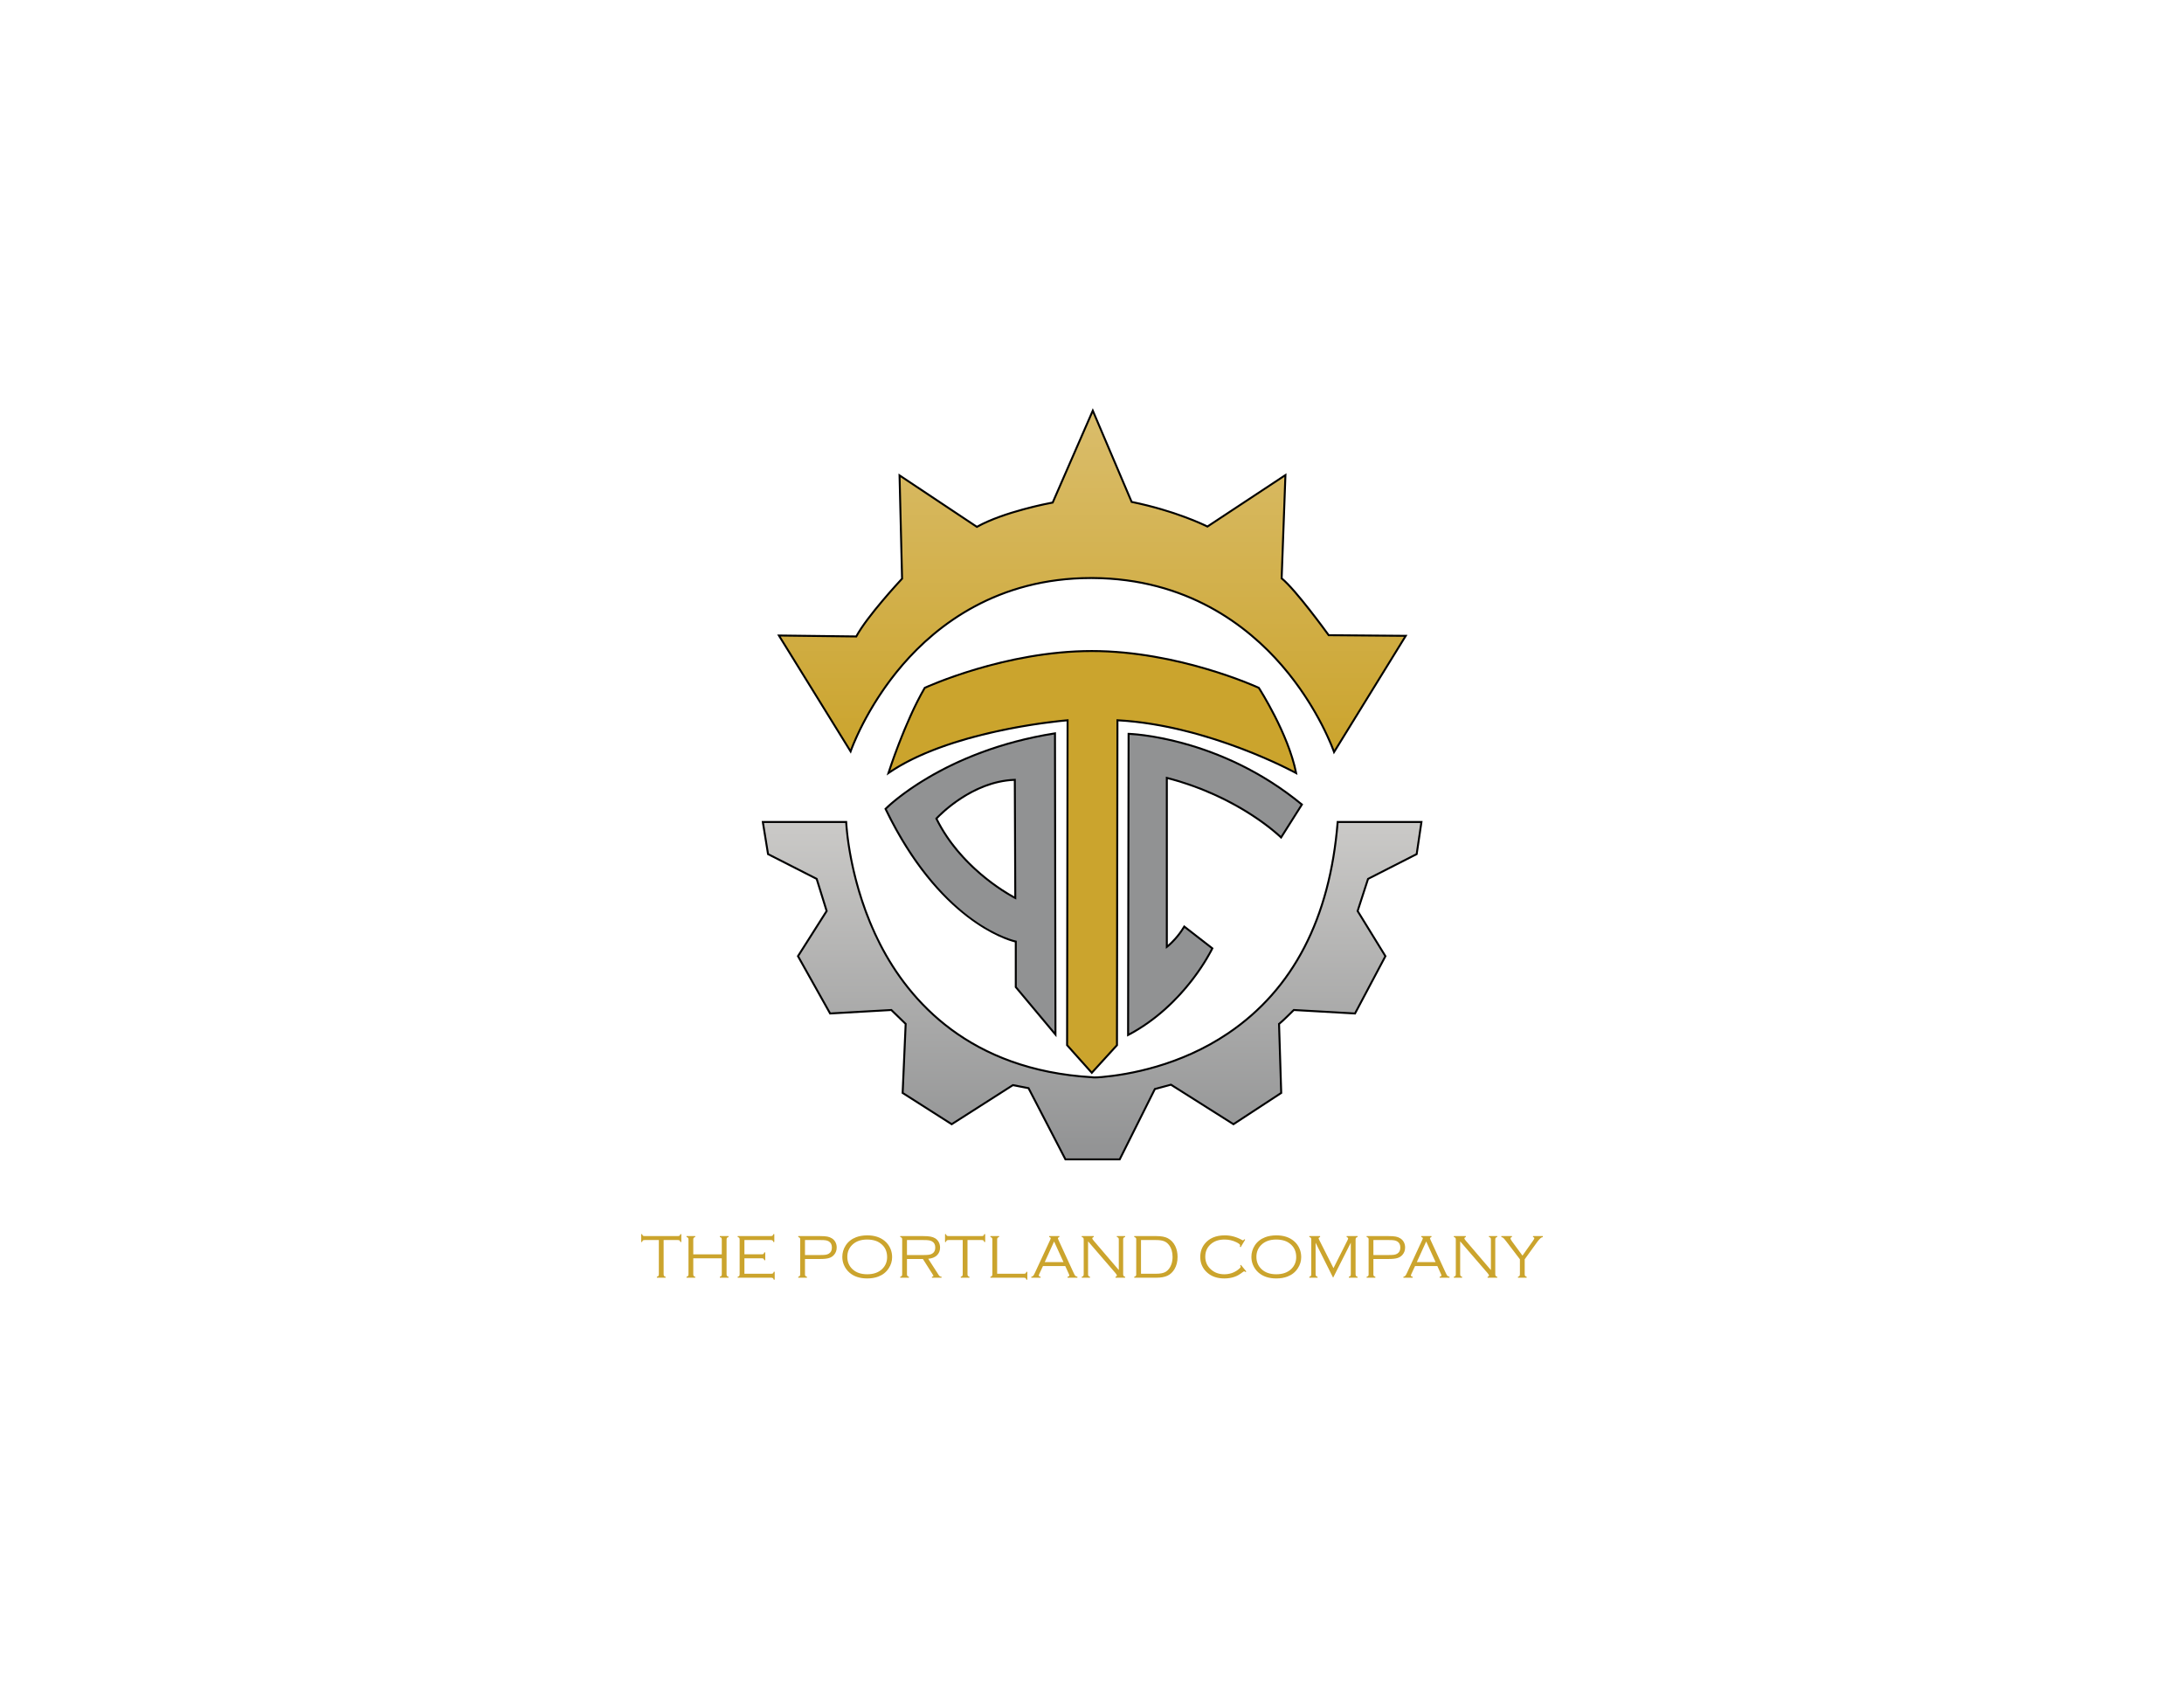
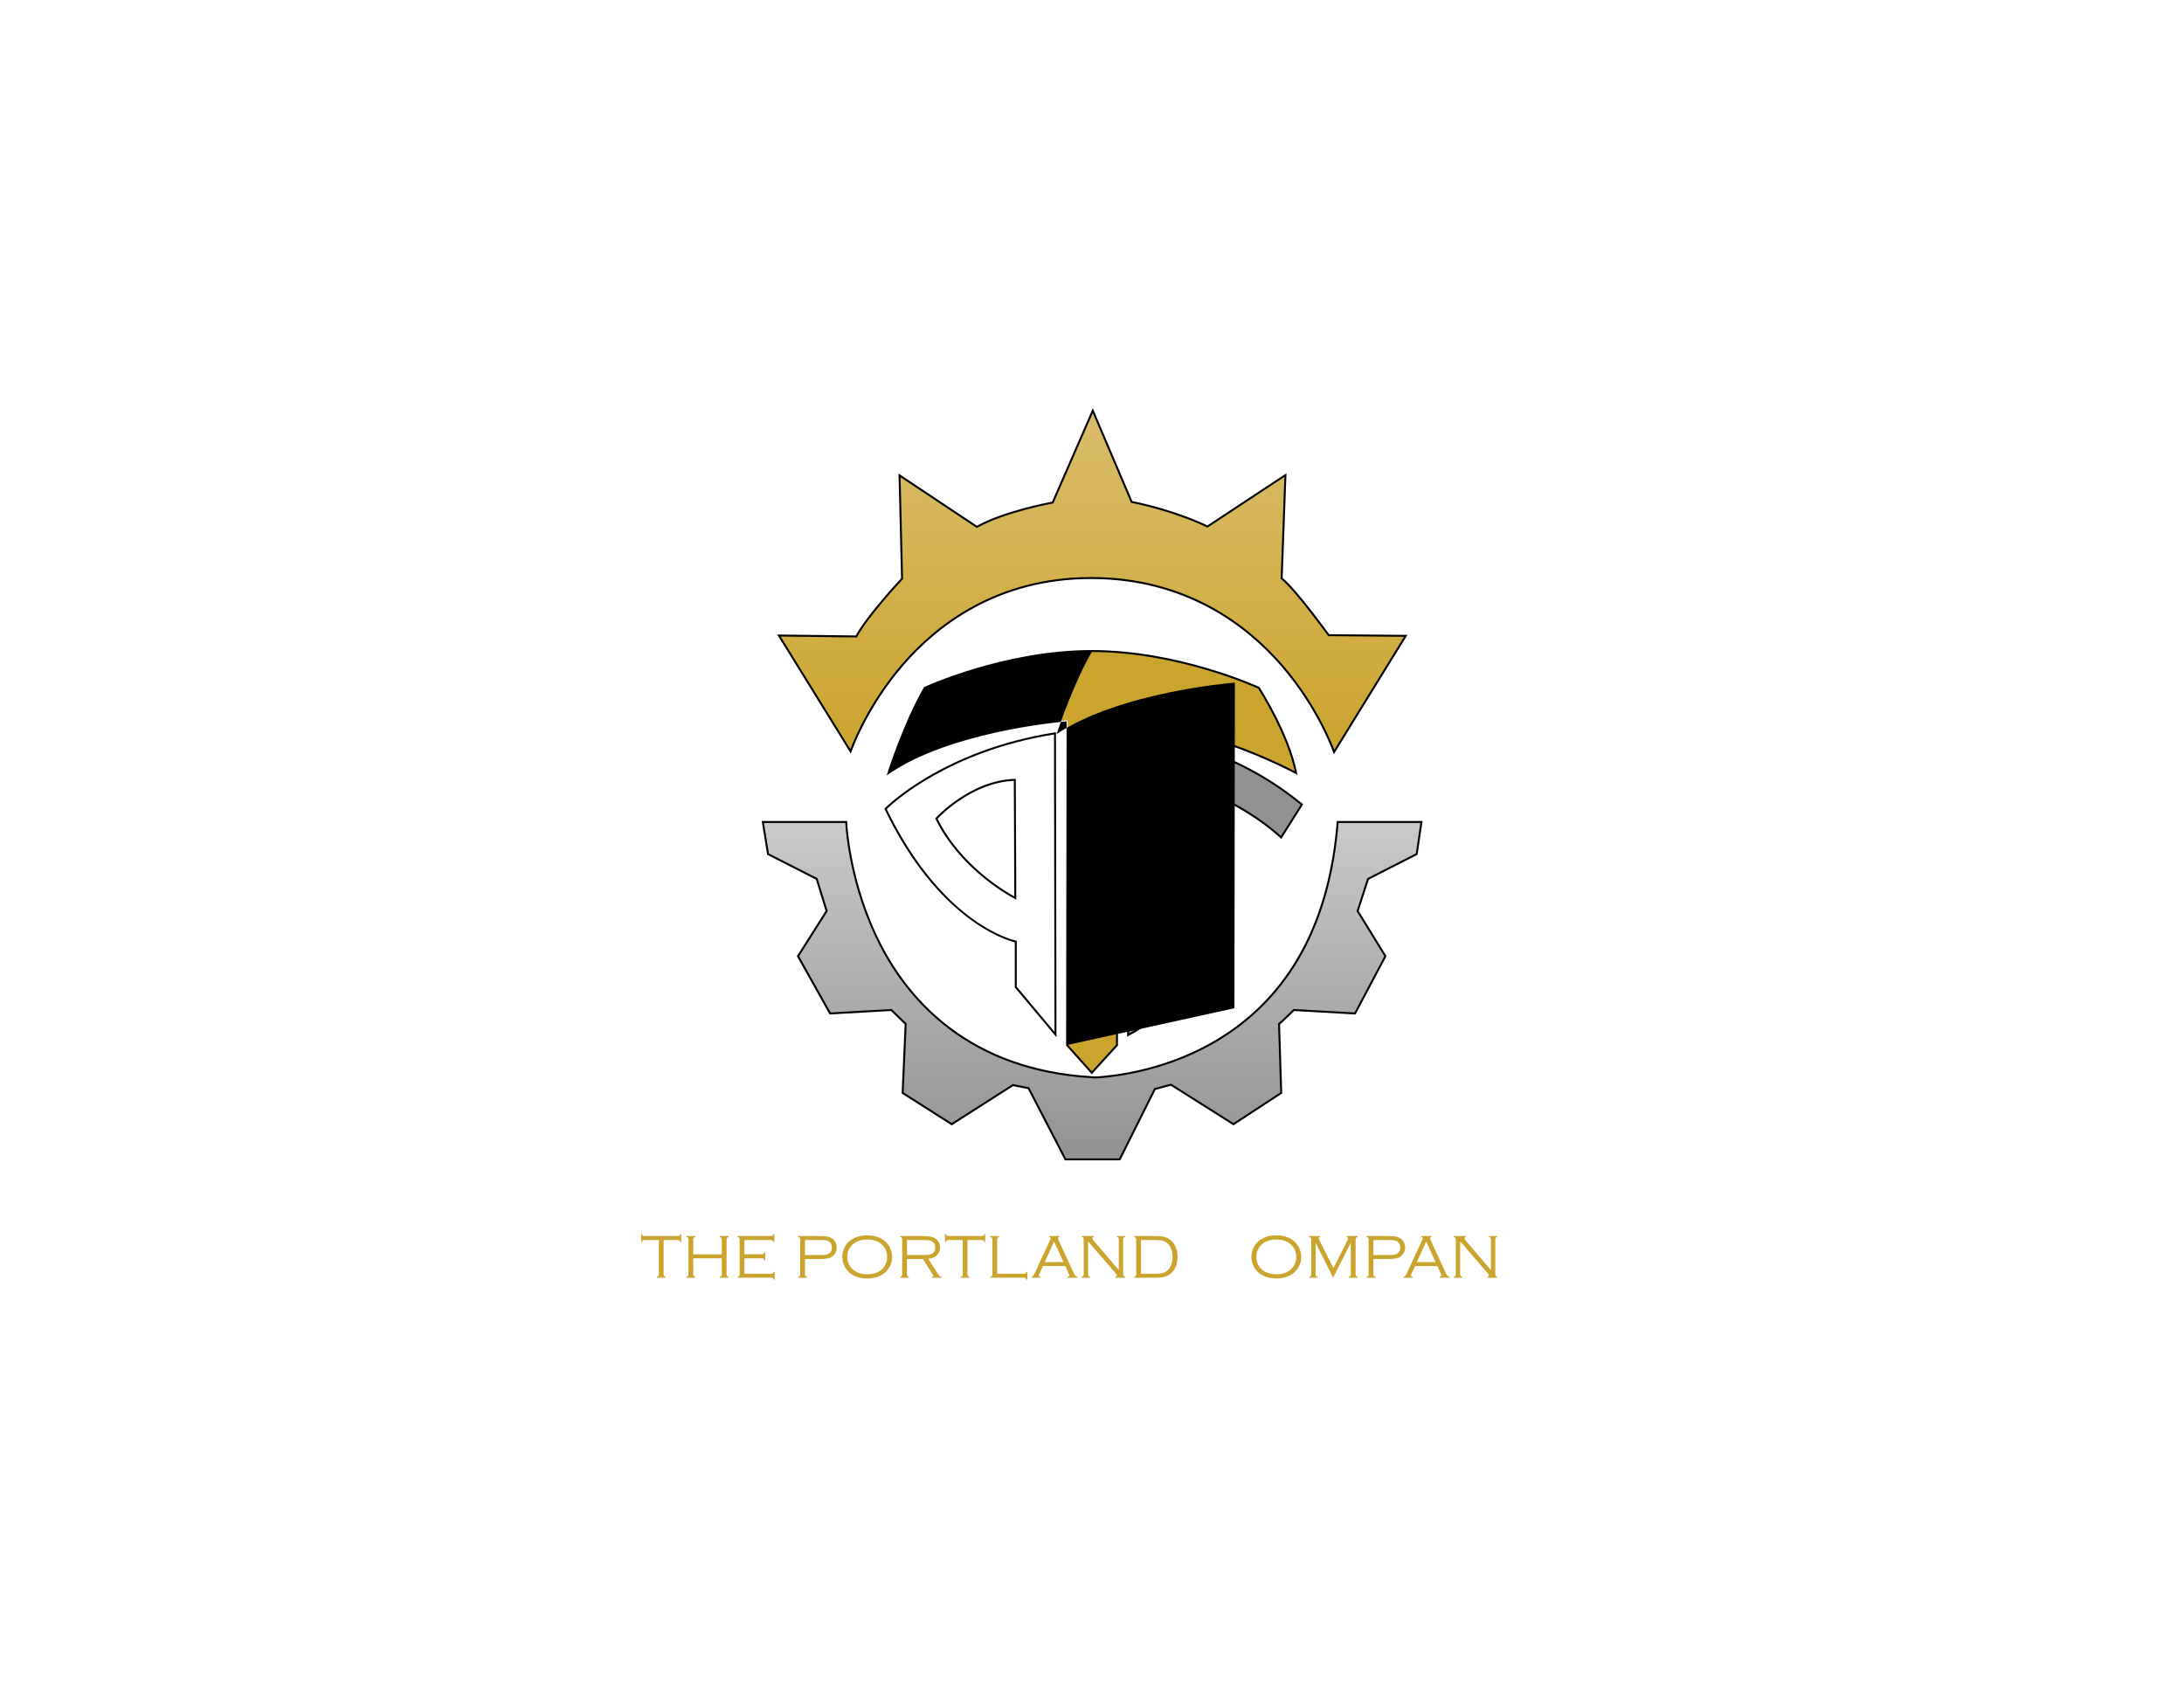
<svg xmlns="http://www.w3.org/2000/svg" id="Layer_1" version="1.1" viewBox="0 0 792 612">
  <defs>
    <style>
      .st0 {
        fill: none;
      }

      .st1 {
        fill: url(#linear-gradient1);
      }

      .st2 {
        fill: #919293;
      }

      .st3 {
        fill: url(#linear-gradient);
      }

      .st4 {
        clip-path: url(#clippath-1);
      }

      .st5 {
        fill: #cba42d;
      }

      .st6 {
        clip-path: url(#clippath);
      }
    </style>
    <clipPath id="clippath">
      <path class="st0" d="M485.081,298.05c-6.557,82.319-70.815,91.16-85.512,92.479-2.99.268-3.522.075-3.522.075-86.019-5.029-89.187-92.554-89.187-92.554h-30.231l1.892,11.651,17.631,8.974,3.622,11.651-10.39,16.374,11.651,20.78,22.196-1.26,5.197,5.041-1.102,25.034,17.793,11.336,22.196-14.171,5.67,1.102,13.384,25.818h19.679l12.752-25.504,5.825-1.575,22.669,14.33,17.32-11.336-.787-25.034c.946-.629,5.355-5.041,5.355-5.041l22.196,1.26,11.022-20.78-10.076-16.374,3.781-11.651,17.631-8.974,1.73-11.651h-30.386Z" />
    </clipPath>
    <linearGradient id="linear-gradient" x1="93.318" y1="722.452" x2="96.429" y2="722.452" gradientTransform="translate(-28005.683 -3370.543) rotate(90) scale(39.313 -39.313)" gradientUnits="userSpaceOnUse">
      <stop offset="0" stop-color="#cac9c7" />
      <stop offset=".008" stop-color="#cac9c7" />
      <stop offset="1" stop-color="#919293" />
    </linearGradient>
    <clipPath id="clippath-1">
      <path class="st0" d="M381.742,182.22s-17.289,3.093-27.48,8.819l-28.059-18.668.918,37.447s-12.484,13.284-16.608,20.958l-28.056-.345,25.996,42.028s21.415-63.213,87.721-62.87c66.303.345,87.603,63.101,87.603,63.101l25.996-42.143-27.944-.227s-11.906-16.492-17.059-20.616l1.372-37.447-28.286,18.668s-10.648-5.495-27.483-8.931l-14.084-33.097-14.548,33.324Z" />
    </clipPath>
    <linearGradient id="linear-gradient1" x1="90.852" y1="722.507" x2="93.964" y2="722.507" gradientTransform="translate(-28346.196 -3465.315) rotate(90) scale(39.781 -39.781)" gradientUnits="userSpaceOnUse">
      <stop offset="0" stop-color="#dabd6b" />
      <stop offset=".008" stop-color="#dabd6b" />
      <stop offset="1" stop-color="#cba42d" />
    </linearGradient>
  </defs>
  <g class="st6">
    <rect class="st3" x="276.629" y="298.05" width="238.838" height="122.33" />
  </g>
  <g>
    <path d="M406.266,420.737h-20.114l-.1-.191-13.304-25.669-5.357-1.045-22.272,14.219-18.154-11.569,1.103-25.08-4.972-4.82-22.263,1.267-11.864-21.163.112-.179,10.305-16.234-3.525-11.347-17.662-8.995-.027-.176-1.957-12.061h30.987l.012.343c.006.219.924,22.08,12.31,44.264,10.49,20.445,32.288,45.361,76.545,47.944l.1.021c.015.009.617.155,3.367-.091,9.591-.863,28.28-4.06,45.64-15.805,23.472-15.878,36.779-41.565,39.554-76.348l.024-.328h31.124l-1.817,12.237-.164.082-17.501,8.913-3.683,11.356,10.095,16.404-.094.179-11.128,20.983-.228-.012-22.038-1.252c-.675.669-4.026,3.996-5.133,4.85l.79,25.046-17.68,11.572-.191-.122-22.539-14.246-5.522,1.492-12.781,25.56ZM386.583,420.026h19.245l12.727-25.45,6.129-1.656.131.082,22.478,14.207,16.963-11.104-.79-25.031.164-.109c.726-.483,3.783-3.479,5.3-4.996l.112-.112,22.132,1.258,10.821-20.403-10.059-16.337.052-.155,3.826-11.791,17.598-8.965,1.647-11.058h-29.647c-2.847,34.84-16.249,60.598-39.836,76.552-17.495,11.836-36.314,15.057-45.978,15.924-2.553.231-3.373.125-3.604.073-44.583-2.616-66.542-27.736-77.114-48.351-10.669-20.798-12.195-41.319-12.359-44.197h-29.474l1.796,11.058,17.607,8.965.043.143,3.671,11.806-.088.14-10.28,16.194,11.438,20.403,22.135-1.255,5.421,5.257-.006.158-1.091,24.83,17.425,11.107,22.132-14.131,5.971,1.164,13.362,25.782Z" />
-     <path class="st2" d="M368.007,282.762l.177,42.84s-19.137-9.482-28.619-28.793c0,0,12.114-13.518,28.442-14.047M368.359,341.403v16.505l14.395,17.205-.174-109.205c-41.259,6.494-61.448,27.39-61.448,27.39,20.715,43.014,47.227,48.105,47.227,48.105" />
    <path d="M383.11,376.093l-15.106-18.057v-16.349c-2.948-.726-27.79-7.947-47.193-48.236l-.106-.225.17-.176c.204-.21,20.746-21.056,61.649-27.492l.41-.067v.416l.176,110.186ZM368.715,357.781l13.684,16.355-.176-107.812c-38.399,6.154-58.601,25.031-60.664,27.046,10.63,21.98,22.782,33.768,31.121,39.794,9.056,6.546,15.68,7.88,15.747,7.892l.289.058v16.668ZM368.542,326.177l-.517-.255c-.191-.097-19.351-9.758-28.778-28.957l-.103-.213.158-.179c.122-.137,12.402-13.638,28.693-14.167l.365-.012.003.368.179,43.416ZM339.992,296.873c8.484,17.075,24.739,26.468,27.833,28.14l-.17-41.884c-14.802.662-26.183,12.18-27.663,13.745Z" />
    <path class="st2" d="M409.09,375.289l.177-109.205s32.655.703,62.852,25.635l-7.549,11.937s-14.747-14.747-41.433-21.593v61.271s3.51-2.633,6.32-7.372l10.185,7.901s-9.482,20.367-30.551,31.426" />
    <path d="M408.733,375.874v-.586l.179-109.566.365.006c.325.009,33.123.994,63.065,25.718l.243.198-7.953,12.578-.316-.313c-.146-.146-14.827-14.599-40.824-21.387v60.063c1.097-.945,3.583-3.3,5.658-6.801l.204-.346,10.727,8.32-.119.255c-.097.207-9.776,20.603-30.711,31.589l-.52.273ZM409.624,266.455l-.179,108.244c19.105-10.262,28.58-28.377,29.753-30.732l-9.645-7.479c-2.771,4.528-6.059,7.023-6.202,7.129l-.568.425v-62.436l.444.112c24.353,6.248,38.973,19.227,41.277,21.381l7.147-11.305c-27.985-22.98-58.379-25.162-62.026-25.341Z" />
    <path class="st5" d="M335.351,249.405s28.619-13.343,60.571-13.343,60.571,13.343,60.571,13.343c0,0,10.711,16.505,13.521,30.9,0,0-31.429-17.379-64.787-19.137l-.174,117.809-9.13,10.007-8.953-10.007.174-117.809s-41.785,3.162-64.962,19.137c0,0,5.794-18.26,13.169-30.9" />
-     <path d="M395.919,389.513l-9.305-10.399v-.137l.173-117.424c-4.254.371-42.747,4.115-64.405,19.044l-.851.59.313-.988c.058-.185,5.889-18.443,13.201-30.975l.058-.094.1-.049c.286-.134,29.057-13.377,60.719-13.377s60.434,13.243,60.719,13.377l.094.043.055.085c.106.167,10.782,16.732,13.575,31.03l.146.745-.666-.368c-.313-.173-31.51-17.23-64.262-19.075l-.173,117.573-9.49,10.399ZM387.325,378.84l8.6,9.615,8.773-9.615.173-118.047.374.018c30.391,1.605,59.525,16.328,64.272,18.826-2.866-13.456-12.447-28.668-13.268-29.954-1.823-.83-29.717-13.268-60.327-13.268s-58.431,12.405-60.321,13.265c-6.272,10.788-11.447,25.803-12.76,29.75,23.153-15.349,63.861-18.586,64.275-18.616l.383-.03v.383l-.173,117.673Z" />
+     <path d="M395.919,389.513l-9.305-10.399v-.137l.173-117.424c-4.254.371-42.747,4.115-64.405,19.044l-.851.59.313-.988c.058-.185,5.889-18.443,13.201-30.975l.058-.094.1-.049c.286-.134,29.057-13.377,60.719-13.377s60.434,13.243,60.719,13.377l.094.043.055.085c.106.167,10.782,16.732,13.575,31.03l.146.745-.666-.368c-.313-.173-31.51-17.23-64.262-19.075l-.173,117.573-9.49,10.399ZM387.325,378.84l8.6,9.615,8.773-9.615.173-118.047.374.018c30.391,1.605,59.525,16.328,64.272,18.826-2.866-13.456-12.447-28.668-13.268-29.954-1.823-.83-29.717-13.268-60.327-13.268c-6.272,10.788-11.447,25.803-12.76,29.75,23.153-15.349,63.861-18.586,64.275-18.616l.383-.03v.383l-.173,117.673Z" />
  </g>
  <g class="st4">
    <rect class="st1" x="282.458" y="148.896" width="227.315" height="123.793" />
  </g>
  <path d="M483.684,273.514l-.243-.711c-.052-.158-5.467-15.823-18.886-31.321-12.371-14.289-34.278-31.361-68.386-31.537-.17-.003-.346-.003-.52-.003-33.807,0-55.58,16.926-67.912,31.166-13.447,15.529-18.893,31.309-18.944,31.464l-.243.714-.395-.641-26.338-42.574.644.006,27.845.34c3.999-7.281,15.276-19.464,16.458-20.734l-.93-37.986.568.38,27.872,18.546c9.581-5.303,25.323-8.363,27.219-8.718l14.796-33.904,14.337,33.68c15.386,3.163,25.712,8.095,27.207,8.834l28.69-18.932-.024.687-1.367,37.271c4.993,4.112,15.629,18.695,16.881,20.424l28.395.234-.331.535-26.392,42.781ZM395.648,209.233h.526c34.385.179,56.465,17.394,68.933,31.802,11.894,13.745,17.54,27.623,18.753,30.844l25.283-40.982-27.495-.228-.106-.146c-.119-.164-11.94-16.495-16.993-20.543l-.14-.112.006-.176,1.349-36.761-27.884,18.403-.185-.094c-.103-.055-10.806-5.516-27.389-8.904l-.182-.036-.073-.17-13.766-32.336-14.292,32.744-.185.033c-.173.03-17.349,3.148-27.374,8.779l-.188.106-27.669-18.409.906,36.91-.1.106c-.125.134-12.499,13.341-16.553,20.88l-.103.191-.213-.003-27.413-.337,25.274,40.857c1.216-3.233,6.886-17.212,18.807-30.987,12.432-14.362,34.385-31.431,68.468-31.431Z" />
  <g>
    <path class="st5" d="M240.657,449.633v12.354c0,.302.047.517.143.647.096.128.283.23.563.305v.352h-3.149v-.352c.28-.075.467-.174.563-.299.093-.128.143-.345.143-.653v-12.354h-5.11c-.311,0-.529.047-.66.14-.128.093-.224.283-.292.566h-.352v-2.854h.352c.068.283.165.473.292.566.131.096.349.143.66.143h11.955c.308,0,.529-.047.657-.143.131-.093.227-.283.296-.566h.352v2.854h-.352c-.068-.283-.165-.473-.296-.566-.128-.093-.349-.14-.657-.14h-5.11Z" />
    <path class="st5" d="M261.748,456.246h-10.341v5.738c0,.311.047.529.137.653.093.128.283.227.569.299v.355h-3.149v-.355c.286-.072.476-.171.566-.299.093-.124.14-.342.14-.653v-12.484c0-.308-.05-.529-.143-.657-.096-.131-.283-.227-.563-.296v-.352h3.149v.352c-.28.075-.467.174-.563.299s-.143.345-.143.653v5.309h10.341v-5.309c0-.308-.047-.529-.143-.657-.096-.131-.283-.227-.566-.296v-.352h3.152v.352c-.28.075-.467.174-.563.299-.096.124-.143.345-.143.653v12.484c0,.305.047.52.143.647.096.131.283.233.563.305v.355h-3.152v-.355c.283-.072.47-.171.566-.299.096-.124.143-.342.143-.653v-5.738Z" />
    <path class="st5" d="M269.953,456.246v5.607h9.678c.308,0,.529-.047.657-.143.131-.096.227-.286.296-.566h.352v2.854h-.352c-.075-.28-.177-.467-.305-.563-.131-.096-.349-.143-.657-.143h-12.111v-.355c.286-.072.476-.171.569-.299.09-.124.137-.342.137-.653v-12.484c0-.308-.047-.529-.143-.653-.096-.124-.283-.224-.563-.299v-.352h11.977c.308,0,.526-.05.65-.143.128-.093.227-.283.299-.566h.355v2.854h-.355c-.065-.277-.162-.464-.292-.563-.128-.096-.349-.143-.657-.143h-9.534v5.175h6.248c.311,0,.529-.05.66-.143.128-.096.227-.286.293-.563h.355v2.854h-.355c-.065-.28-.165-.47-.293-.566-.131-.096-.349-.143-.66-.143h-6.248Z" />
    <path class="st5" d="M291.918,456.501v5.629c0,.227.053.401.156.52s.286.215.554.286v.355h-3.152v-.355c.264-.072.448-.168.551-.286.103-.118.156-.293.156-.52v-12.786c0-.221-.053-.389-.156-.507-.103-.118-.286-.215-.551-.289v-.352h7.938c1.114,0,1.982.059,2.601.177.619.115,1.17.33,1.659.641.507.311.918.731,1.226,1.273.349.604.52,1.282.52,2.032,0,1.033-.317,1.92-.949,2.654-.489.569-1.105.965-1.855,1.189-.747.227-1.814.339-3.202.339h-5.495ZM291.918,455.064h5.663c.84,0,1.466-.034,1.873-.1.411-.065.778-.196,1.101-.389.75-.442,1.126-1.182,1.126-2.222,0-1.046-.376-1.792-1.126-2.234-.324-.193-.691-.321-1.095-.386-.405-.068-1.033-.1-1.88-.1h-5.663v5.43Z" />
    <path class="st5" d="M314.458,447.928c2.661,0,4.808.697,6.435,2.091.915.775,1.603,1.721,2.057,2.844.377.921.566,1.911.566,2.975,0,1.438-.411,2.782-1.229,4.036-.899,1.385-2.147,2.384-3.75,2.997-1.192.457-2.545.685-4.058.685-2.648,0-4.783-.697-6.404-2.088-.905-.781-1.593-1.73-2.057-2.844-.377-.915-.563-1.876-.563-2.885,0-1.497.405-2.875,1.217-4.139.884-1.363,2.138-2.359,3.759-2.984,1.136-.436,2.477-.666,4.027-.688M314.458,449.444c-2.265,0-4.055.635-5.374,1.901-1.211,1.167-1.814,2.629-1.814,4.394s.604,3.236,1.814,4.4c1.31,1.27,3.109,1.901,5.396,1.901s4.098-.632,5.421-1.901c1.201-1.164,1.802-2.601,1.802-4.313,0-1.852-.601-3.345-1.802-4.481-.725-.678-1.5-1.151-2.325-1.425-.915-.311-1.954-.47-3.118-.476" />
    <path class="st5" d="M328.901,456.501v5.486c0,.302.047.52.143.647s.286.23.566.302v.355h-3.152v-.355c.28-.072.467-.171.563-.299.096-.124.143-.342.143-.65v-12.488c0-.308-.047-.529-.143-.657-.096-.131-.283-.227-.563-.296v-.352h8.284c1.136,0,2.032.059,2.692.184.66.118,1.232.333,1.721.635.501.311.906.734,1.217,1.273.352.613.532,1.304.532,2.072,0,1.151-.383,2.091-1.145,2.819-.766.725-1.814,1.142-3.149,1.245l3.84,5.962c.227.367.56.551.996.551v.355h-3.494v-.355c.361-.059.541-.162.541-.308,0-.075-.131-.314-.389-.719l-3.429-5.408h-5.772ZM328.901,455.064h6.118c.831,0,1.46-.034,1.886-.106.423-.068.797-.196,1.12-.383.759-.442,1.139-1.182,1.139-2.222,0-1.046-.389-1.792-1.17-2.234-.349-.193-.731-.321-1.158-.386-.423-.068-1.083-.1-1.973-.1h-5.962v5.43Z" />
    <path class="st5" d="M350.854,449.633v12.354c0,.302.047.517.143.647.096.128.283.23.563.305v.352h-3.149v-.352c.28-.075.467-.174.563-.299.096-.128.143-.345.143-.653v-12.354h-5.11c-.311,0-.529.047-.66.14-.128.093-.224.283-.292.566h-.352v-2.854h.352c.068.283.165.473.292.566.131.096.349.143.66.143h11.955c.311,0,.529-.047.66-.143.128-.093.224-.283.293-.566h.352v2.854h-.352c-.068-.283-.165-.473-.293-.566-.131-.093-.349-.14-.66-.14h-5.11Z" />
    <path class="st5" d="M361.604,461.853h9.643c.311,0,.529-.047.657-.143.131-.096.23-.283.296-.563h.352v2.854h-.352c-.065-.28-.165-.47-.296-.566-.128-.093-.345-.143-.657-.143h-12.086v-.355c.286-.072.476-.171.566-.296.093-.128.14-.345.14-.653v-12.488c0-.308-.047-.526-.143-.65-.096-.128-.283-.227-.563-.302v-.352h3.149v.352c-.28.075-.467.174-.563.302-.096.124-.143.342-.143.65v12.354Z" />
    <path class="st5" d="M386.294,459.055h-8.075l-1.329,2.863c-.124.274-.187.467-.187.576,0,.221.218.37.653.442v.355h-3.367v-.355c.302-.05.532-.159.691-.33s.367-.538.625-1.108l5.53-11.934c.134-.286.199-.479.199-.585,0-.19-.181-.336-.541-.433v-.352h3.672v.352c-.361.118-.541.274-.541.467,0,.081.065.265.199.551l5.296,11.504c.392.846.65,1.344.775,1.494.124.146.398.271.818.373v.355h-3.582v-.355c.426-.059.641-.221.641-.485,0-.118-.081-.345-.243-.685l-1.235-2.71ZM385.656,457.618l-3.401-7.459-3.395,7.459h6.796Z" />
    <path class="st5" d="M394.572,450.109v11.878c0,.302.047.517.143.647.096.128.283.23.563.305v.352h-2.997v-.352c.289-.075.479-.174.569-.299.093-.128.14-.345.14-.653v-12.488c0-.308-.05-.526-.143-.657-.096-.131-.286-.227-.566-.293v-.355h4.338v.355c-.345.115-.52.283-.52.498,0,.146.174.423.52.828l9.099,10.639v-11.016c0-.308-.047-.526-.143-.657s-.283-.227-.563-.293v-.355h2.997v.355c-.28.065-.467.162-.563.293s-.143.349-.143.657v12.488c0,.308.047.526.143.653.096.124.283.224.563.299v.352h-3.485v-.352c.339-.09.51-.24.51-.454,0-.162-.156-.429-.467-.797l-9.995-11.579Z" />
    <path class="st5" d="M412.035,462.142v-12.799c0-.218-.05-.389-.156-.507-.103-.118-.286-.215-.554-.289v-.352h7.963c1.808,0,3.19.249,4.148.753,1.211.625,2.132,1.59,2.766,2.897.551,1.142.828,2.44.828,3.893,0,1.718-.37,3.199-1.117,4.447-.669,1.105-1.519,1.898-2.549,2.384-1.027.482-2.387.722-4.076.722h-7.963v-.355c.268-.072.451-.168.554-.286.106-.118.156-.286.156-.507M413.772,461.853h5.452c1.599,0,2.788-.246,3.56-.741.915-.588,1.587-1.494,2.013-2.71.28-.809.42-1.699.42-2.664,0-1.755-.445-3.208-1.338-4.36-.492-.632-1.095-1.083-1.802-1.347-.706-.268-1.659-.398-2.853-.398h-5.452v12.22Z" />
-     <path class="st5" d="M451.551,449.499l-1.637,2.732-.299-.177c.068-.221.1-.395.1-.52,0-.302-.473-.681-1.416-1.139-1.298-.635-2.713-.952-4.245-.952-2.066,0-3.74.573-5.022,1.715-1.304,1.164-1.957,2.67-1.957,4.518s.678,3.37,2.035,4.587c1.31,1.186,2.931,1.777,4.854,1.777,1.88,0,3.538-.548,4.976-1.64.65-.495.974-.843.974-1.052,0-.103-.062-.271-.187-.507l.265-.212,1.967,2.387-.274.224c-.209-.184-.377-.277-.51-.277-.081,0-.221.078-.42.233-.678.507-1.239.89-1.687,1.145-.445.255-.934.473-1.466.65-1.098.377-2.309.563-3.625.563-2.545,0-4.615-.706-6.205-2.122-1.674-1.481-2.511-3.373-2.511-5.673,0-1.814.523-3.386,1.568-4.711,1.64-2.079,4.092-3.121,7.356-3.121,2.16,0,4.251.573,6.27,1.715.134.075.224.112.277.112.096,0,.268-.14.52-.42l.299.165Z" />
    <path class="st5" d="M462.809,447.928c2.661,0,4.808.697,6.438,2.091.915.775,1.599,1.721,2.057,2.844.377.921.563,1.911.563,2.975,0,1.438-.408,2.782-1.229,4.036-.899,1.385-2.147,2.384-3.747,2.997-1.195.457-2.549.685-4.061.685-2.645,0-4.78-.697-6.404-2.088-.905-.781-1.59-1.73-2.054-2.844-.38-.915-.566-1.876-.566-2.885,0-1.497.405-2.875,1.217-4.139.884-1.363,2.138-2.359,3.759-2.984,1.136-.436,2.48-.666,4.027-.688M462.809,449.444c-2.262,0-4.055.635-5.374,1.901-1.211,1.167-1.814,2.629-1.814,4.394s.604,3.236,1.814,4.4c1.313,1.27,3.112,1.901,5.396,1.901s4.101-.632,5.421-1.901c1.201-1.164,1.802-2.601,1.802-4.313,0-1.852-.601-3.345-1.802-4.481-.725-.678-1.497-1.151-2.325-1.425-.912-.311-1.951-.47-3.118-.476" />
    <path class="st5" d="M483.44,463.291l-6.354-12.693v11.386c0,.305.05.52.146.647.096.131.283.233.563.305v.355h-2.987v-.355c.28-.072.47-.171.566-.299.093-.124.143-.342.143-.653v-12.484c0-.308-.05-.529-.143-.657-.096-.131-.286-.227-.566-.296v-.352h3.908v.352c-.361.128-.541.28-.541.464,0,.09.121.373.364.853l5.029,9.951,5.054-10.039c.174-.355.265-.604.265-.753,0-.19-.181-.349-.541-.476v-.352h3.949v.352c-.28.075-.47.174-.563.299-.096.124-.143.345-.143.653v12.484c0,.305.047.52.143.647.093.131.283.233.563.305v.355h-3.152v-.355c.289-.072.479-.174.569-.299.093-.124.14-.342.14-.653v-11.386l-6.41,12.693Z" />
    <path class="st5" d="M498.046,456.501v5.629c0,.227.053.401.156.52s.286.215.551.286v.355h-3.152v-.355c.268-.072.451-.168.554-.286.106-.118.156-.293.156-.52v-12.786c0-.221-.05-.389-.156-.507-.103-.118-.286-.215-.554-.289v-.352h7.944c1.111,0,1.976.059,2.595.177.622.115,1.173.33,1.662.641.507.311.918.731,1.226,1.273.345.604.52,1.282.52,2.032,0,1.033-.317,1.92-.949,2.654-.489.569-1.105.965-1.855,1.189-.747.227-1.814.339-3.199.339h-5.499ZM498.046,455.064h5.663c.84,0,1.463-.034,1.873-.1.408-.065.775-.196,1.101-.389.753-.442,1.126-1.182,1.126-2.222,0-1.046-.373-1.792-1.126-2.234-.327-.193-.691-.321-1.095-.386-.405-.068-1.033-.1-1.88-.1h-5.663v5.43Z" />
    <path class="st5" d="M521.23,459.055h-8.075l-1.329,2.863c-.125.274-.187.467-.187.576,0,.221.218.37.653.442v.355h-3.364v-.355c.302-.05.529-.159.688-.33s.37-.538.625-1.108l5.53-11.934c.134-.286.202-.479.202-.585,0-.19-.184-.336-.545-.433v-.352h3.672v.352c-.361.118-.541.274-.541.467,0,.081.065.265.199.551l5.296,11.504c.392.846.65,1.344.775,1.494.124.146.398.271.818.373v.355h-3.582v-.355c.426-.059.644-.221.644-.485,0-.118-.081-.345-.246-.685l-1.235-2.71ZM520.593,457.618l-3.398-7.459-3.398,7.459h6.796Z" />
    <path class="st5" d="M529.51,450.109v11.878c0,.302.047.517.143.647.096.128.283.23.563.305v.352h-2.997v-.352c.289-.075.479-.174.569-.299.093-.128.14-.345.14-.653v-12.488c0-.308-.05-.526-.143-.657-.096-.131-.286-.227-.566-.293v-.355h4.338v.355c-.345.115-.52.283-.52.498,0,.146.174.423.52.828l9.099,10.639v-11.016c0-.308-.047-.526-.143-.657s-.283-.227-.563-.293v-.355h2.997v.355c-.28.065-.47.162-.563.293-.096.131-.143.349-.143.657v12.488c0,.308.047.526.143.653.093.124.283.224.563.299v.352h-3.485v-.352c.339-.09.51-.24.51-.454,0-.162-.156-.429-.467-.797l-9.995-11.579Z" />
-     <path class="st5" d="M552.911,456.606v5.38c0,.302.05.517.143.644.096.131.286.233.566.308v.352h-3.152v-.352c.28-.075.467-.174.563-.302.096-.124.143-.342.143-.65v-5.38l-4.876-6.388c-.532-.694-.899-1.13-1.102-1.316-.202-.184-.454-.302-.756-.352v-.355h3.831v.355c-.345.087-.52.23-.52.429,0,.243.174.601.52,1.074l3.834,5.218,3.821-5.396c.324-.457.485-.766.485-.927,0-.187-.162-.317-.485-.398v-.355h3.566v.355c-.361.065-.672.227-.93.485-.529.56-.874.955-1.027,1.182l-4.624,6.388Z" />
  </g>
</svg>